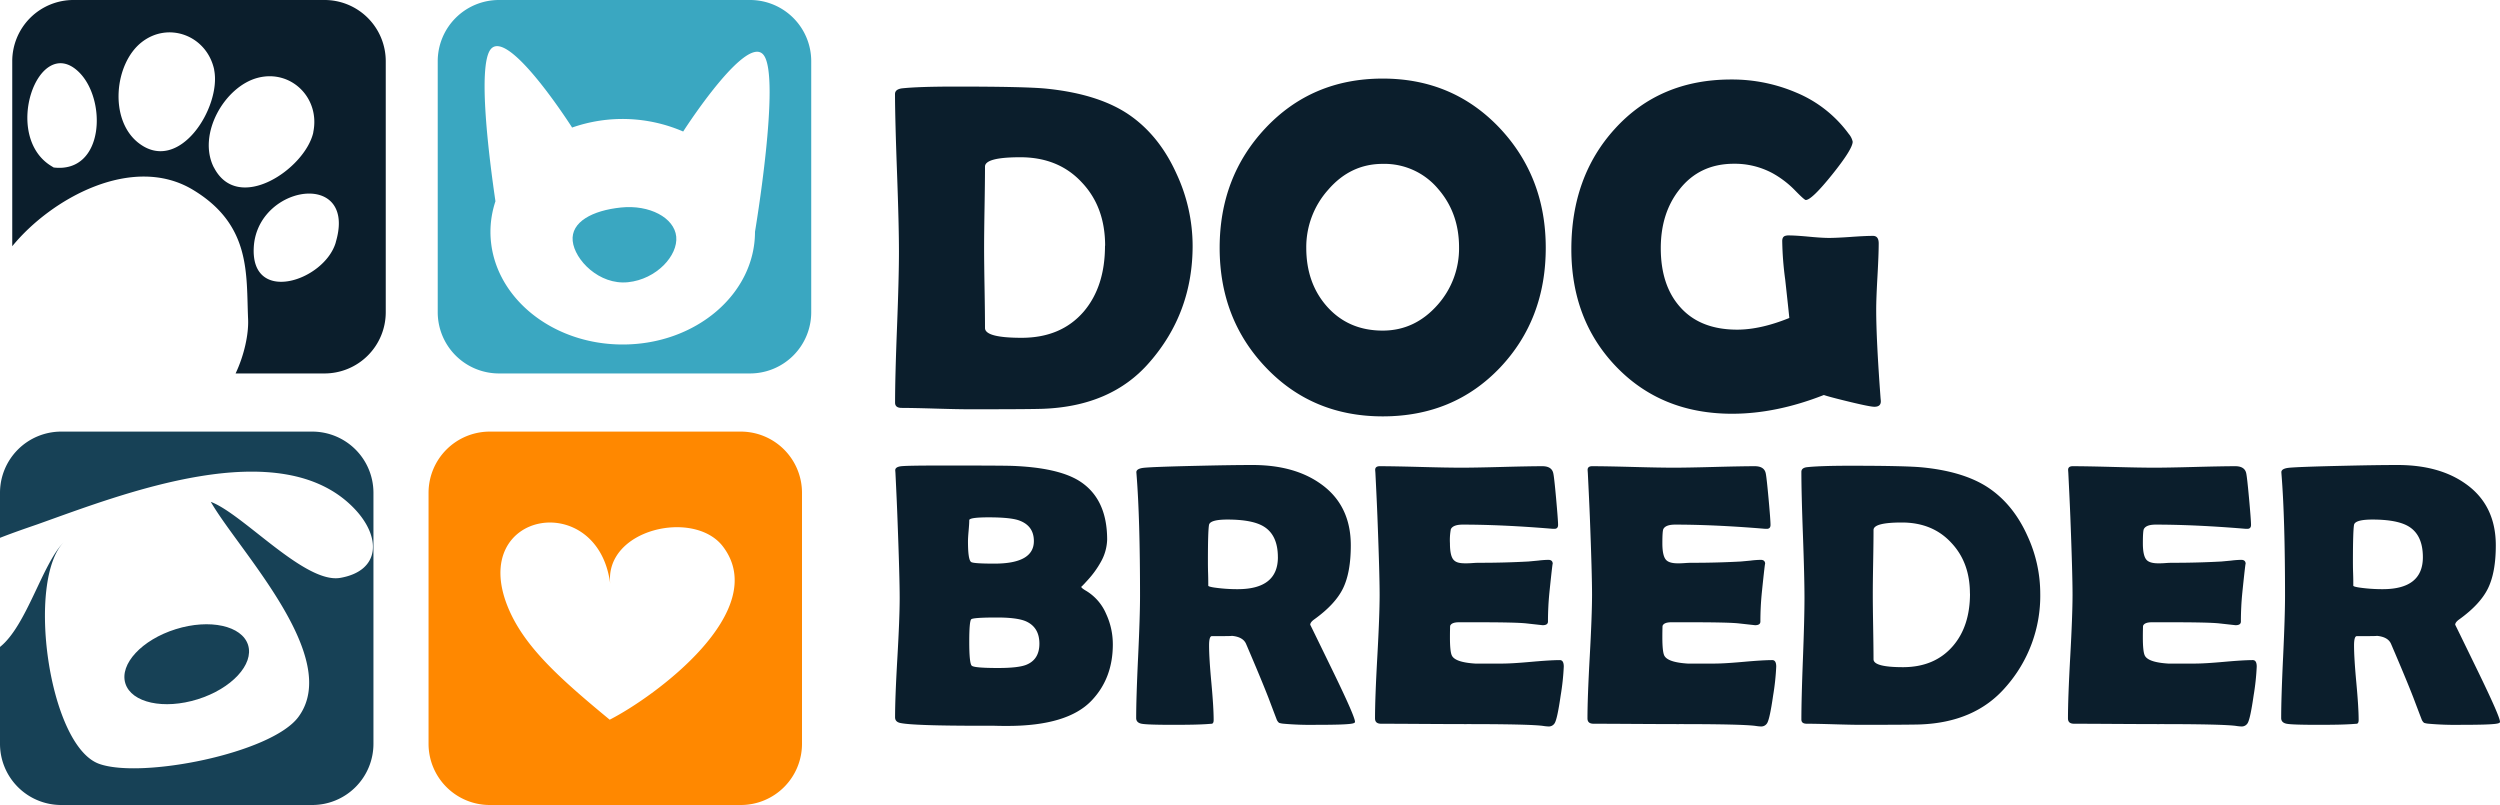
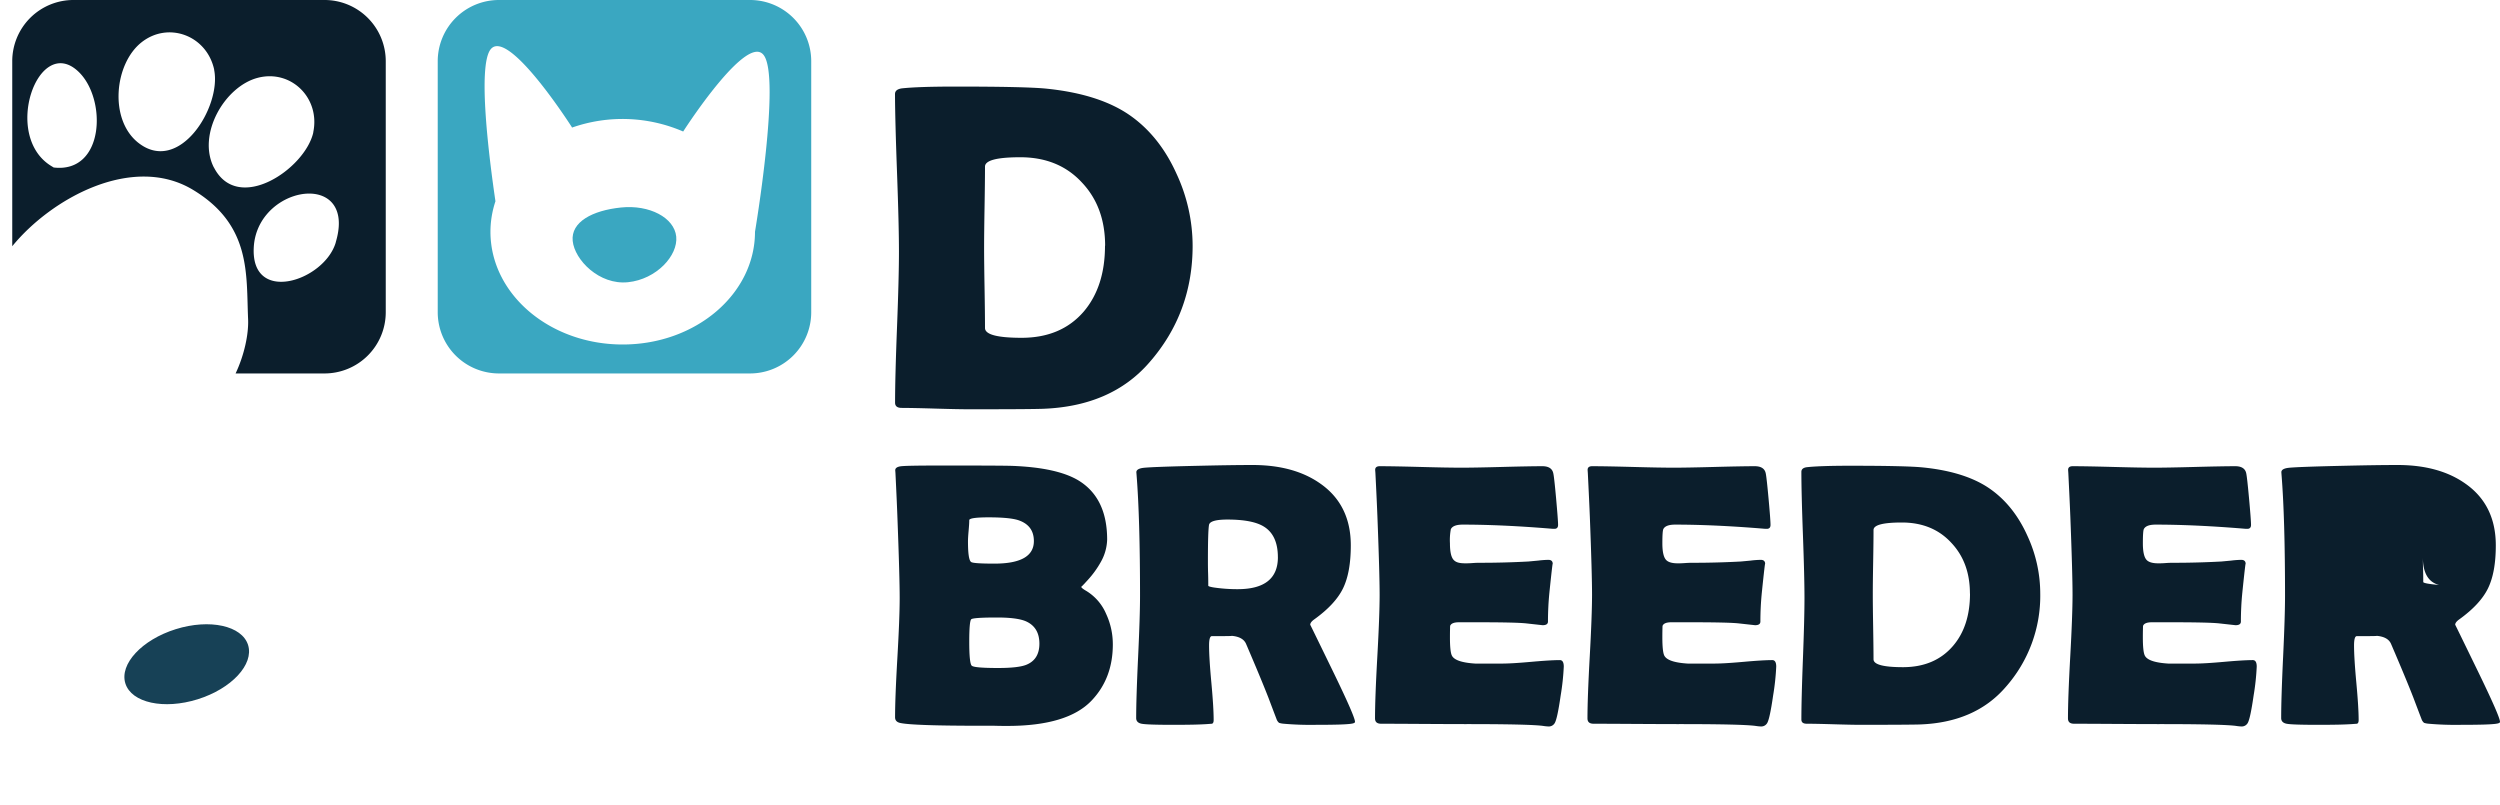
<svg xmlns="http://www.w3.org/2000/svg" id="Layer_1" data-name="Layer 1" viewBox="0 0 1000 322.02">
  <defs>
    <style>.cls-1{fill:#f80;}.cls-2{fill:#0b1e2c;}.cls-3{fill:#174156;}.cls-4{fill:#3aa7c1;}</style>
  </defs>
-   <path class="cls-1" d="M296.31,172.64H195.91a24.49,24.49,0,0,0-24.49,24.49V297.54A24.48,24.48,0,0,0,195.91,322h100.4a24.48,24.48,0,0,0,24.49-24.48V197.13A24.49,24.49,0,0,0,296.31,172.64ZM243.88,287.88c-20.17-16.66-34.44-29.41-40.82-45.28-15.53-38.61,36.46-47.06,41.06-8.81-2.64-22.17,33.59-30.33,45.09-15.14C308.66,244.34,262.14,278.55,243.88,287.88Z" />
  <path class="cls-2" d="M129.79,0H29.39A24.48,24.48,0,0,0,4.9,24.49v74c15.75-19.27,48.17-37,72.19-22.62C100.63,90,98.44,109.71,99.24,127.69c.26,5.91-1.51,14.3-5,21.69h35.57a24.49,24.49,0,0,0,24.49-24.49V24.49A24.49,24.49,0,0,0,129.79,0ZM21.48,67l-.95-.58c-19.85-12.09-5.2-53,10.83-37.78C42.84,39.51,41.84,69.39,21.48,67Zm33.7-10C43.57,47.64,45.79,25.58,56.52,17s26.15-2.86,29.14,10.8l0,.16C88.64,42.74,71.61,70.17,55.18,57Zm30.37,10c-6.76-13.27,4.31-32.47,17.61-35.89s25,8.12,22.14,21.8c0,0,0,.11,0,.17C121.91,67.67,95.13,85.72,85.55,66.94Zm48.75,30c-4.62,15.5-34.24,25.06-32.78,1.71,1.32-20.91,29.57-28.51,33.55-13.21C135.84,88.37,135.71,92.19,134.3,96.91Z" />
-   <path class="cls-3" d="M124.89,172.64H24.49A24.49,24.49,0,0,0,0,197.13v18c5.6-2.19,10.93-4,15-5.41,33.34-11.86,97.32-37.28,126.86-6.15,10.7,11.27,10.36,24.72-5.69,27.57-14.19,2.53-38.88-25.56-51.85-30.4,11.31,19.67,52.7,62.29,35,86.09-10.79,14.51-62.83,24.82-79.71,18.69-20.21-7.34-29.24-73.7-13.94-88.82C17,225.23,10.74,250.21,0,258.78v38.76A24.48,24.48,0,0,0,24.49,322h100.4a24.48,24.48,0,0,0,24.49-24.48V197.13A24.49,24.49,0,0,0,124.89,172.64Z" />
  <path class="cls-3" d="M99.23,258c2.42,7.75-6.6,17.47-20.15,21.71s-26.5,1.41-28.93-6.33,6.6-17.47,20.15-21.71S96.8,250.27,99.23,258Z" />
  <path class="cls-4" d="M300,0H199.58a24.49,24.49,0,0,0-24.49,24.49v100.4a24.49,24.49,0,0,0,24.49,24.49H300a24.48,24.48,0,0,0,24.49-24.49V24.49A24.48,24.48,0,0,0,300,0Zm2,92.7c0,24.91-23.69,45.1-52.92,45.1s-52.9-20.19-52.9-45.1a38.79,38.79,0,0,1,2-12.19c-2.62-17.86-7.16-54.1-1.94-60.76,7-8.91,32.56,31.19,32.56,31.19l-.1.13a61.07,61.07,0,0,1,44.57,1.54C276.3,47.9,299,13.68,305.44,22,312.42,30.89,302,92.7,302,92.7Z" />
  <path class="cls-4" d="M270.49,94.63c.77,7.57-7.88,17.09-19.32,18.26S229.85,104,229.08,96.38,237,84.18,248.39,83,269.72,87.06,270.49,94.63Z" />
  <path class="cls-2" d="M477.05,98.3q0,26.9-17.29,46.66-15.28,17.65-42.91,18.57-5.3.18-29.18.18-4.49,0-13.49-.27t-13.5-.28c-1.77,0-2.65-.7-2.65-2.1q0-10.06.78-30.23t.77-30.24q0-10.52-.77-31.52T358,37.65c0-1.28.88-2,2.65-2.29q6.49-.72,21.32-.73,28.17,0,36.5.82,21.67,2.2,33.94,11,11.52,8.24,18.2,23.06A68.52,68.52,0,0,1,477.05,98.3Zm-35,0q0-15.45-9.24-25.25-9.33-10.15-24.7-10.15Q394,62.9,394,66.65q0,5.4-.18,16.24t-.18,16.24c0,3.53.06,8.86.18,16s.18,12.46.18,16.06q0,3.93,14.64,3.93,15.83,0,24.88-10.52Q442,114.59,442,98.3Z" />
-   <path class="cls-2" d="M618.3,99.13q0,28.53-18.21,47.84-18.57,19.58-47,19.58-28.27,0-46.93-19.76-18.3-19.31-18.3-47.66t18.3-47.85q18.66-19.85,46.93-19.85,28.08,0,46.84,19.85Q618.3,70.85,618.3,99.13Zm-34.68-.19q0-13.71-8.32-23.32a28,28,0,0,0-22.23-10.07q-12.9,0-21.86,10.43a34.37,34.37,0,0,0-8.7,23.15q0,14,8.15,23.32,8.6,9.79,22.41,9.79,12.9,0,22-10.33A33.92,33.92,0,0,0,583.62,98.94Z" />
-   <path class="cls-2" d="M752.32,160.24c.12,1.64-.73,2.47-2.56,2.47q-1.74,0-10-2T729.54,158q-19.12,7.5-36.69,7.5-28.26,0-46.38-18.84Q628.54,128,628.54,99.68q0-29,17.38-48.12,17.94-19.77,46.57-19.76a65.25,65.25,0,0,1,26.16,5.3,49.48,49.48,0,0,1,20.86,16.47,7,7,0,0,1,1.56,3.11q0,2.93-8.19,13.13T722.31,80c-.36,0-1.77-1.25-4.21-3.75a38.76,38.76,0,0,0-9.14-7,31.87,31.87,0,0,0-15.37-3.75q-13.73,0-21.78,10.25-7.5,9.42-7.5,23.51,0,14.91,7.78,23.6,8,9,22.78,9,9.33,0,20.86-4.67-.29-3-1.65-15.37a128.08,128.08,0,0,1-1.19-15.37c0-1.15.39-1.86,1.19-2.1a4.28,4.28,0,0,1,1.46-.18q2.65,0,8,.5c3.57.34,6.26.5,8.09.5s4.88-.13,8.79-.41,6.83-.41,8.78-.41c1.52,0,2.28,1,2.28,3q0,4.39-.5,13.26t-.5,13.27q0,11.8,1.74,35.31Z" />
  <path class="cls-2" d="M445.13,257.77q0,13.51-8.44,22.4-9.63,10.2-33.79,10.2c-1.22,0-3,0-5.28-.07H392.4q-27.11,0-32.24-1.1-2.13-.43-2.13-2.28,0-7.86.92-23.79t.92-23.87q0-8.52-.89-32-.21-6-.8-18.07l-.08-1c-.05-.93.72-1.49,2.32-1.69s7.25-.29,17-.29q23.43,0,27.39.14,18.07.67,26.66,5.88,11.38,7,11.39,23.58a19.2,19.2,0,0,1-2.65,9.18,37.81,37.81,0,0,1-5,6.9c-1.81,2-2.72,2.94-2.72,2.79,0,.34.64.88,1.91,1.62a19.83,19.83,0,0,1,8.08,9.32A28.82,28.82,0,0,1,445.13,257.77Zm-31.58-41.35q0-6.31-6.31-8.38-3.53-1.09-11.61-1.1t-7.93,1.18c0,.93-.09,2.34-.26,4.22s-.25,3.29-.25,4.22c0,4.9.41,7.64,1.25,8.23q.8.66,9.32.66Q413.56,225.45,413.55,216.42Zm2.21,41.05q0-6.62-5.51-9Q406.73,247,398.79,247c-6.32,0-9.74.24-10.28.7s-.81,3.46-.81,9q0,8.67,1,9.58c.63.61,4.16.92,10.57.92q7.93,0,11.16-1.25Q415.76,263.86,415.76,257.47Z" />
  <path class="cls-2" d="M542,288.76c0,.34-.49.59-1.47.73q-2.81.45-14,.44a122.89,122.89,0,0,1-13.07-.44,7.85,7.85,0,0,1-1.84-.36,3.32,3.32,0,0,1-1-1.47q-1.1-2.87-3.23-8.52-2.86-7.35-9-21.67-1.32-2.87-6.1-3.16,2.21.15-7.56.15c-.73,0-1.1,1.25-1.1,3.75q0,5,.92,14.91c.61,6.6.91,11.58.91,14.9q0,1.26-.66,1.47l-2.05.15q-4.33.3-13.52.29-10.5,0-12.63-.44c-1.42-.29-2.13-1.05-2.13-2.27q0-8.09.77-24.39t.77-24.45q0-31.06-1.39-48.48l-.08-1c0-.84.73-1.4,2.32-1.69s9.07-.59,22.44-.89Q492.86,186,501,186q16.74,0,27.32,7.57,12,8.52,12,24.6,0,10.73-3.08,17.11T525.77,247.7c-1.12.79-1.68,1.52-1.68,2.21q0-.07,9,18.43T542,288.76Zm-30.85-65.88q0-9-5.88-12.41-4.54-2.64-14.24-2.65-7,0-7.42,2.13-.45,2.51-.44,14.4c0,1.13,0,2.79.07,5s.07,3.85.07,4.92c0,.25.79.49,2.35.74a64.55,64.55,0,0,0,9.41.66Q511.16,235.66,511.16,222.88Z" />
  <path class="cls-2" d="M625.51,266.65a96.07,96.07,0,0,1-1.25,11.61q-1.32,9.18-2.35,10.94a2.72,2.72,0,0,1-2.42,1.39,17.37,17.37,0,0,1-2.21-.22q-5.35-.74-31.28-.73-5.65,0-16.82-.07t-16.75-.08c-1.61,0-2.42-.71-2.42-2.13q0-8.22.92-24.71t.92-24.71q0-8.38-.88-31.22-.22-5.86-.81-17.55l-.08-1c-.1-1.12.52-1.69,1.84-1.69q5.43,0,16.34.3t16.34.29q5.37,0,16.16-.29t16.16-.3q3.81,0,4.4,2.87c.25,1.12.63,4.54,1.14,10.24s.77,9.17.77,10.39c0,1-.49,1.55-1.47,1.55-.29,0-.8,0-1.54-.08q-19.53-1.6-35.1-1.61-3.9,0-4.78,1.83a23.57,23.57,0,0,0-.36,5.66c0,3.33.48,5.53,1.46,6.61s2.43,1.39,4.78,1.39c.49,0,1.44,0,2.86-.11s2.6-.11,3.53-.11q9.25,0,18.73-.51l4-.37a37.3,37.3,0,0,1,4-.29c1.18,0,1.76.56,1.76,1.69q0-1.54-1.32,11.23-.59,5.88-.59,11.75,0,1.47-2.13,1.47l-6.61-.73q-4.19-.44-19.09-.44h-7.79c-2,0-3.18.49-3.52,1.47,0,.24-.07,1.76-.07,4.55q0,5.58.73,7.2,1.24,2.79,9.4,3.3h10.72q3.9,0,11.57-.69t11.49-.7Q625.51,264,625.51,266.65Z" />
  <path class="cls-2" d="M710.49,266.65a96.07,96.07,0,0,1-1.25,11.61q-1.32,9.18-2.35,10.94a2.74,2.74,0,0,1-2.43,1.39,17.26,17.26,0,0,1-2.2-.22q-5.35-.74-31.29-.73-5.65,0-16.82-.07t-16.74-.08c-1.62,0-2.42-.71-2.42-2.13q0-8.22.91-24.71t.92-24.71q0-8.38-.88-31.22-.23-5.86-.81-17.55l-.07-1c-.1-1.12.51-1.69,1.83-1.69q5.45,0,16.35.3t16.34.29q5.35,0,16.15-.29t16.16-.3q3.83,0,4.41,2.87c.24,1.12.62,4.54,1.14,10.24s.77,9.17.77,10.39c0,1-.49,1.55-1.47,1.55-.29,0-.81,0-1.54-.08q-19.55-1.6-35.11-1.61-3.89,0-4.77,1.83-.37.88-.37,5.66,0,5,1.47,6.61,1.25,1.4,4.77,1.39c.49,0,1.45,0,2.87-.11s2.59-.11,3.52-.11q9.25,0,18.73-.51l4-.37a37.12,37.12,0,0,1,4-.29c1.17,0,1.76.56,1.76,1.69q0-1.54-1.32,11.23a115.71,115.71,0,0,0-.59,11.75q0,1.47-2.13,1.47l-6.61-.73q-4.18-.44-19.1-.44h-7.78c-2,0-3.18.49-3.53,1.47,0,.24-.07,1.76-.07,4.55,0,3.72.25,6.12.73,7.2q1.26,2.79,9.41,3.3h10.72q3.88,0,11.57-.69t11.49-.7Q710.49,264,710.49,266.65Z" />
  <path class="cls-2" d="M816.1,237.42a55.06,55.06,0,0,1-13.88,37.46q-12.27,14.17-34.45,14.91-4.26.13-23.43.14-3.6,0-10.83-.22c-4.82-.14-8.44-.22-10.83-.22-1.43,0-2.13-.56-2.13-1.69q0-8.07.62-24.27t.62-24.27q0-8.44-.62-25.3t-.62-25.23c0-1,.7-1.64,2.13-1.84q5.21-.58,17.11-.59,22.62,0,29.3.67,17.42,1.75,27.25,8.81,9.25,6.61,14.61,18.51A55,55,0,0,1,816.1,237.42Zm-28.13,0q0-12.4-7.42-20.27Q773.07,209,760.72,209q-11.31,0-11.31,3,0,4.34-.15,13t-.14,13q0,4.26.14,12.82t.15,12.89q0,3.15,11.75,3.16,12.71,0,20-8.45Q788,250.49,788,237.42Z" />
  <path class="cls-2" d="M902.69,266.65a96.07,96.07,0,0,1-1.25,11.61q-1.32,9.18-2.35,10.94a2.74,2.74,0,0,1-2.43,1.39,17.26,17.26,0,0,1-2.2-.22q-5.36-.74-31.29-.73-5.65,0-16.82-.07t-16.74-.08c-1.62,0-2.42-.71-2.42-2.13q0-8.22.91-24.71t.92-24.71q0-8.38-.88-31.22-.23-5.86-.81-17.55l-.07-1c-.1-1.12.51-1.69,1.84-1.69q5.43,0,16.34.3t16.34.29q5.36,0,16.16-.29t16.15-.3q3.82,0,4.41,2.87c.24,1.12.62,4.54,1.14,10.24s.77,9.17.77,10.39c0,1-.49,1.55-1.47,1.55-.29,0-.81,0-1.54-.08q-19.54-1.6-35.11-1.61-3.88,0-4.77,1.83-.37.88-.37,5.66,0,5,1.47,6.61,1.25,1.4,4.77,1.39c.49,0,1.45,0,2.87-.11s2.59-.11,3.52-.11q9.26,0,18.73-.51l4-.37a37.12,37.12,0,0,1,4-.29c1.17,0,1.76.56,1.76,1.69q0-1.54-1.32,11.23a115.71,115.71,0,0,0-.59,11.75q0,1.47-2.13,1.47l-6.61-.73q-4.18-.44-19.1-.44h-7.78c-2,0-3.18.49-3.53,1.47,0,.24-.07,1.76-.07,4.55q0,5.58.74,7.2,1.25,2.79,9.4,3.3H878q3.88,0,11.57-.69t11.49-.7Q902.69,264,902.69,266.65Z" />
-   <path class="cls-2" d="M1000,288.76c0,.34-.49.59-1.47.73q-2.79.45-14,.44a123,123,0,0,1-13.07-.44,7.85,7.85,0,0,1-1.84-.36,3.33,3.33,0,0,1-1-1.47q-1.11-2.87-3.24-8.52-2.85-7.35-9-21.67-1.32-2.87-6.09-3.16,2.21.15-7.57.15c-.73,0-1.1,1.25-1.1,3.75q0,5,.92,14.91c.61,6.6.92,11.58.92,14.9q0,1.26-.66,1.47l-2.06.15q-4.34.3-13.51.29c-7,0-11.21-.14-12.63-.44s-2.13-1.05-2.13-2.27q0-8.09.77-24.39t.77-24.45q0-31.06-1.4-48.48l-.07-1c0-.84.72-1.4,2.31-1.69s9.07-.59,22.44-.89Q950.87,186,959,186q16.74,0,27.32,7.57,12,8.52,12,24.6,0,10.73-3.09,17.11T983.77,247.7c-1.13.79-1.69,1.52-1.69,2.21q0-.07,9,18.43T1000,288.76Zm-30.85-65.88q0-9-5.87-12.41-4.56-2.64-14.25-2.65-7,0-7.42,2.13-.43,2.51-.44,14.4c0,1.13,0,2.79.08,5s.07,3.85.07,4.92c0,.25.78.49,2.35.74a64.41,64.41,0,0,0,9.4.66Q969.15,235.66,969.15,222.88Z" />
+   <path class="cls-2" d="M1000,288.76c0,.34-.49.59-1.47.73q-2.79.45-14,.44a123,123,0,0,1-13.07-.44,7.85,7.85,0,0,1-1.84-.36,3.33,3.33,0,0,1-1-1.47q-1.11-2.87-3.24-8.52-2.85-7.35-9-21.67-1.32-2.87-6.09-3.16,2.21.15-7.57.15c-.73,0-1.1,1.25-1.1,3.75q0,5,.92,14.91c.61,6.6.92,11.58.92,14.9q0,1.26-.66,1.47l-2.06.15q-4.34.3-13.51.29c-7,0-11.21-.14-12.63-.44s-2.13-1.05-2.13-2.27q0-8.09.77-24.39t.77-24.45q0-31.06-1.4-48.48l-.07-1c0-.84.72-1.4,2.31-1.69s9.07-.59,22.44-.89Q950.87,186,959,186q16.74,0,27.32,7.57,12,8.52,12,24.6,0,10.73-3.09,17.11T983.77,247.7c-1.13.79-1.69,1.52-1.69,2.21q0-.07,9,18.43T1000,288.76Zm-30.85-65.88c0,1.13,0,2.79.08,5s.07,3.85.07,4.92c0,.25.78.49,2.35.74a64.41,64.41,0,0,0,9.4.66Q969.15,235.66,969.15,222.88Z" />
</svg>